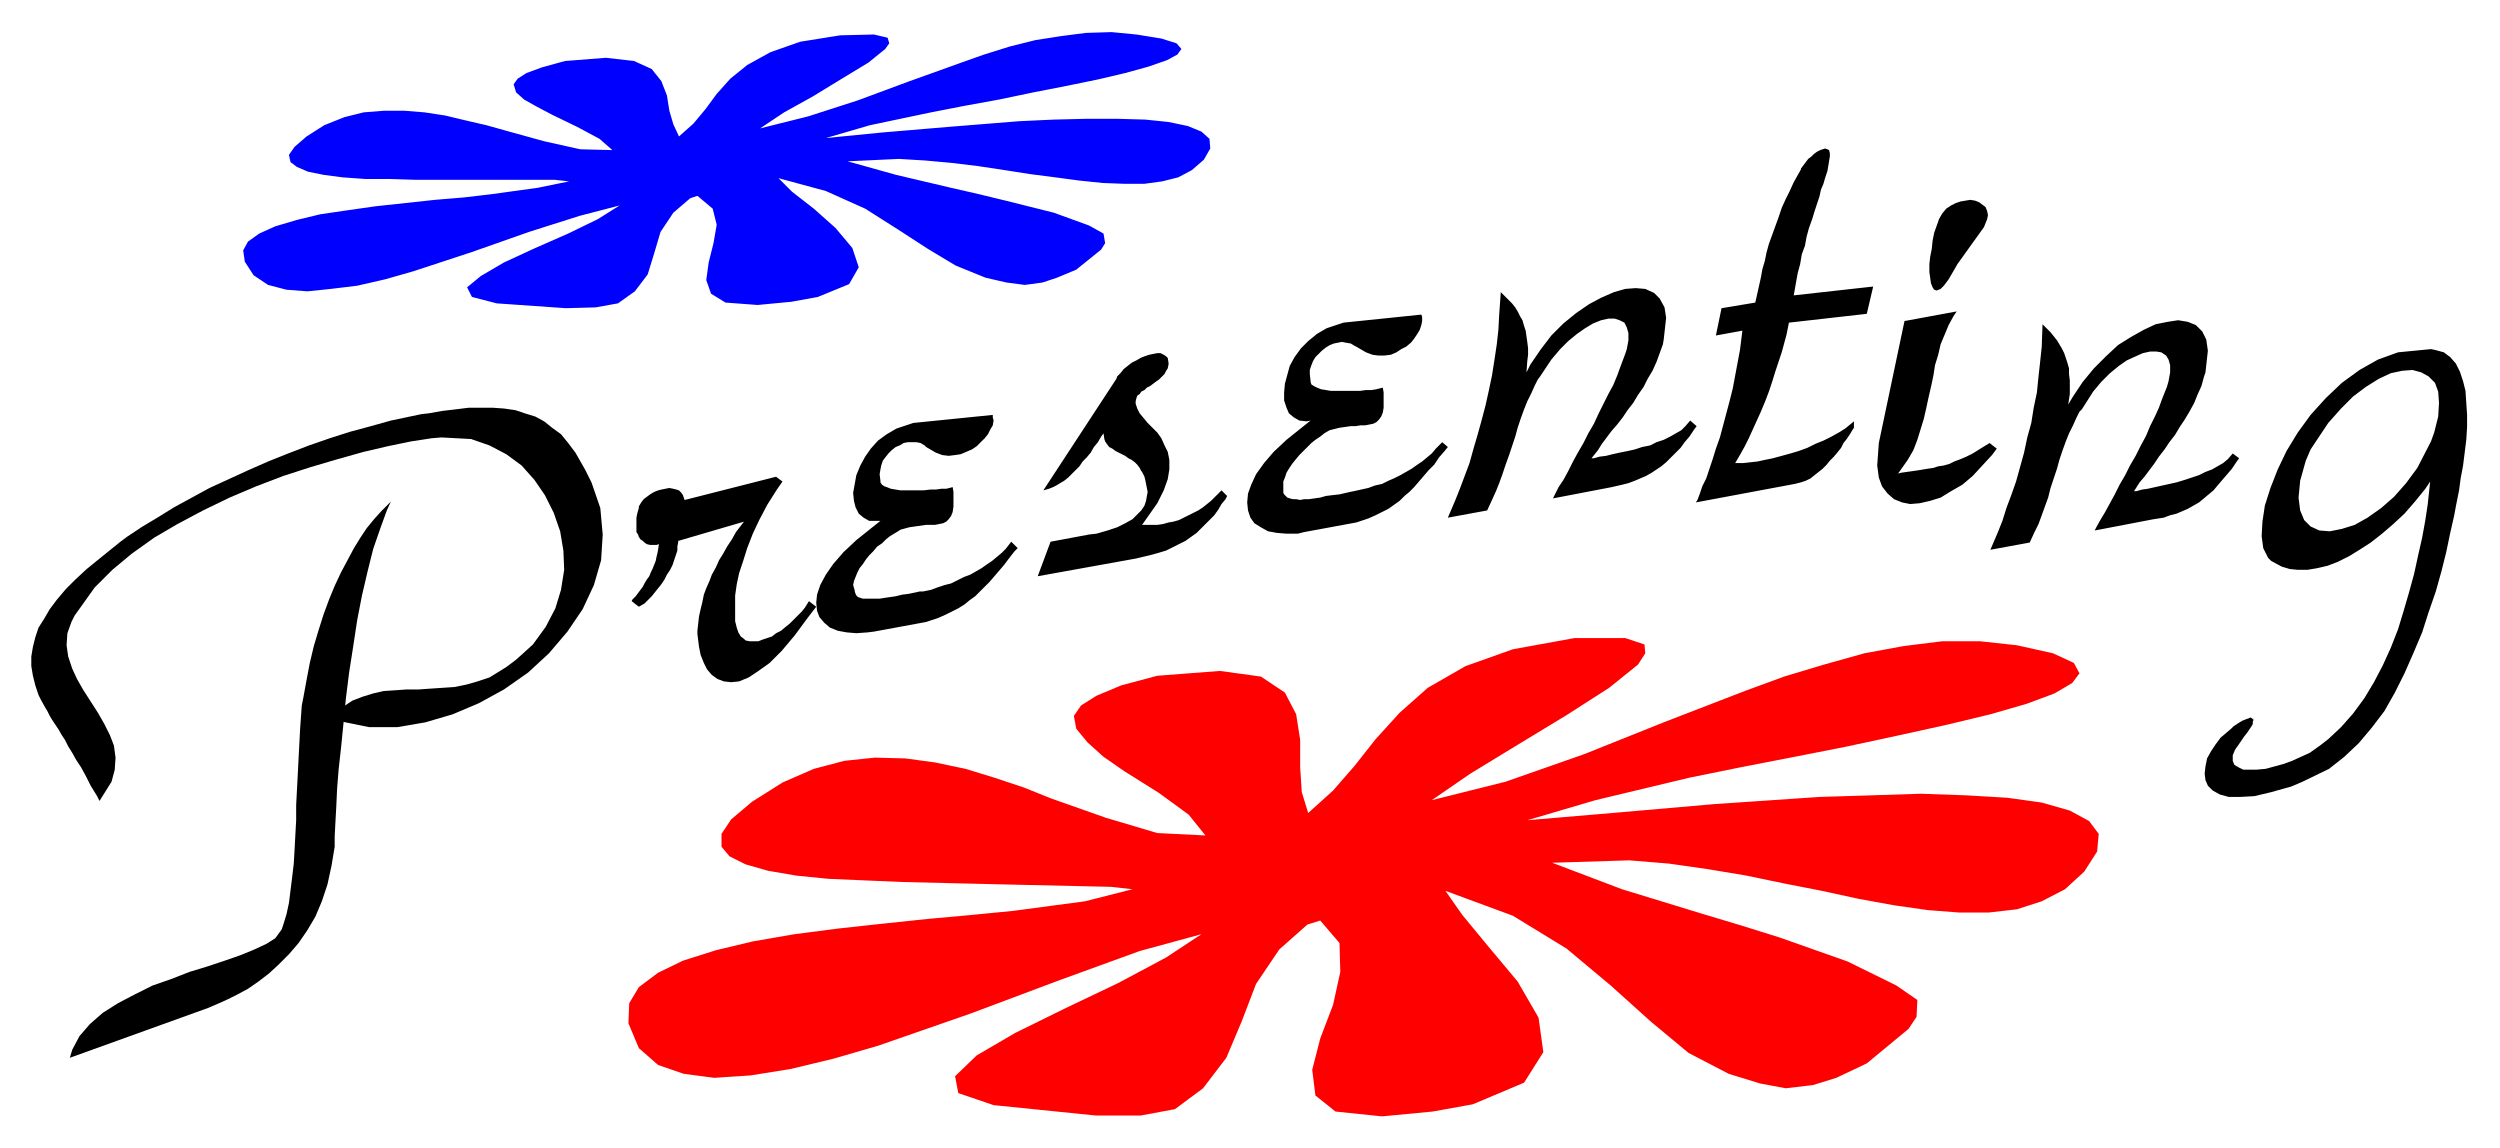
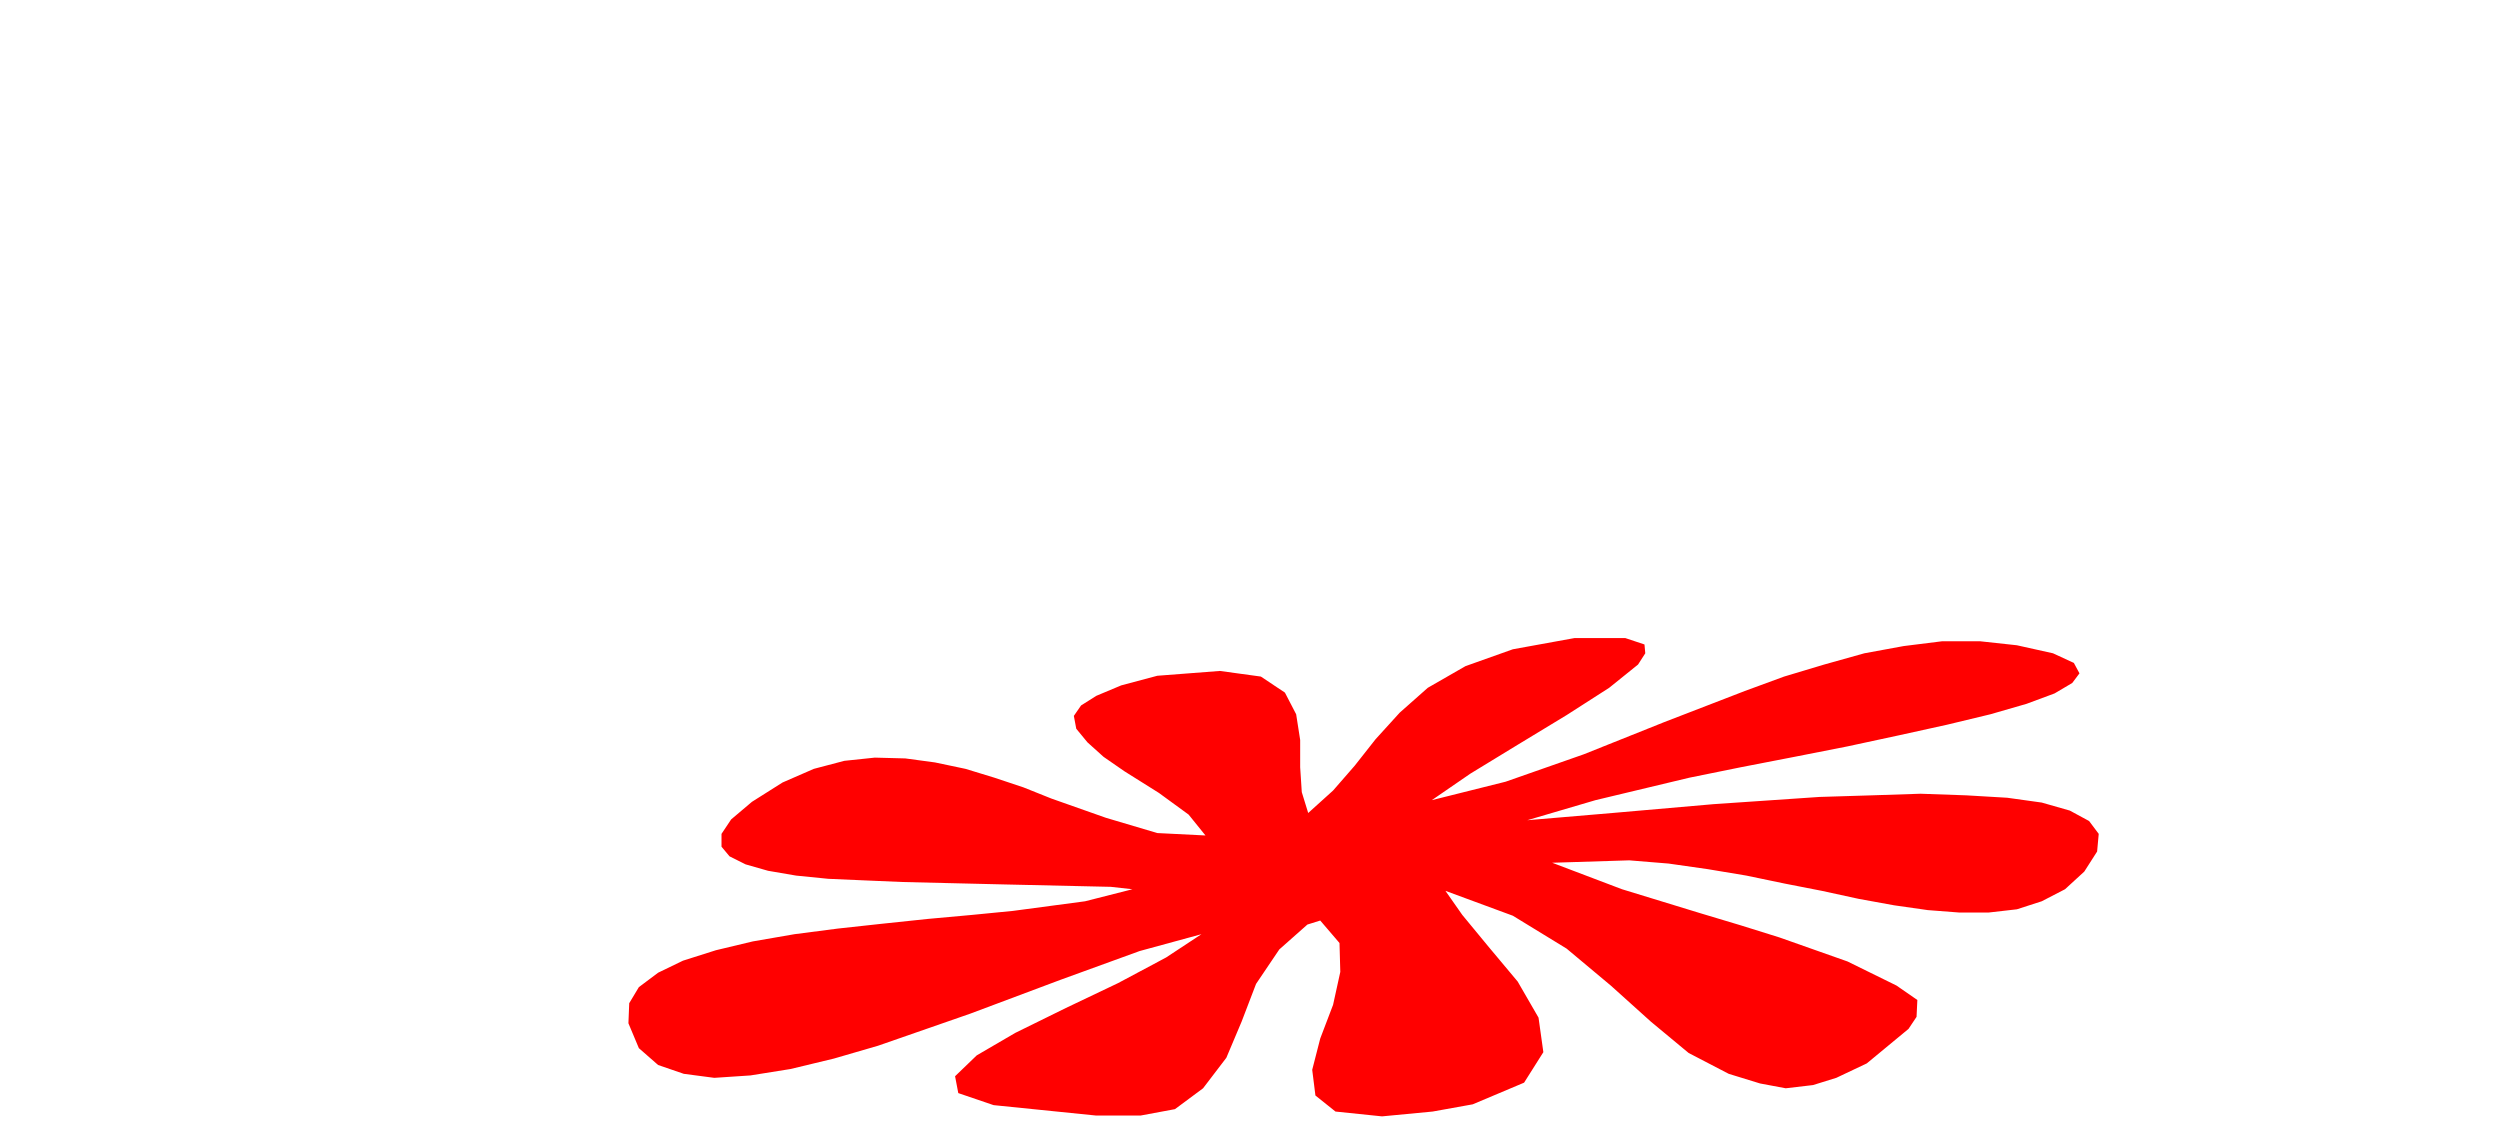
<svg xmlns="http://www.w3.org/2000/svg" width="493.465" height="226.693" fill-rule="evenodd" stroke-linecap="round" preserveAspectRatio="none" viewBox="0 0 3115 1431">
  <style>.brush1{fill:#000}.pen1{stroke:none}</style>
-   <path d="m3028 600 1-50 4-11 5-20 1-17-1-14-4-11-8-8-9-5-11-3-13 1-14 3-15 7-16 10-16 12-15 15-16 18-22 33-6 14-7 25-2 21 2 16 5 12 8 8 11 5 13 1 15-3 16-5 16-9 17-12 16-14 15-17 14-19 17-33-1 50-6 9-13 16-13 15-14 13-14 12-14 11-14 9-13 8-14 7-13 5-13 3-12 2h-12l-10-1-10-3-13-7-4-4-6-12-2-15 1-18 3-20 7-22 9-23 11-23 14-23 16-22 19-21 20-19 22-16 23-13 25-9 41-4 5 1 11 3 8 6 7 8 5 10 4 12 3 12 1 15 1 15v15l-1 16-2 16-2 16-3 16-2 15-4 20-2 11-5 22-5 24-6 24-7 25-9 26-8 25-11 26-11 25-12 24-13 23-16 21-16 19-18 17-19 15-33 16-14 6-25 7-21 5-18 1h-14l-11-3-9-5-6-6-3-7-1-8 1-9 2-10 5-9 6-9 6-8 13-11 3-3 6-4 5-3 5-2 3-1 2-1 2 1 1 1 1 1-1 2v3l-1 2-2 3-2 3-2 3-4 5-4 6-7 10-3 7v7l2 5 5 3 6 3h17l11-1 11-3 11-3 11-4 11-5 11-5 14-10 9-7 16-15 15-17 14-19 12-20 11-21 10-22 9-23 7-23 7-24 6-22 5-23 5-22 4-22 3-20 3-28zm-451-96 6-10 12-18 14-17 15-15 15-14 16-10 16-9 15-7 15-3 13-2 12 2 10 4 8 8 5 10 2 14-3 27-2 6-3 11-5 11-4 10-6 11-6 10-6 9-6 10-7 9-6 9-7 9-6 9-6 8-6 8-6 7-7 11h3l7-2 7-1 9-2 9-2 9-2 9-2 10-3 9-3 9-3 8-4 8-3 7-4 7-4 6-5 6-7 8 6-3 4-6 9-6 7-6 7-6 7-5 6-6 5-6 5-6 5-7 4-7 4-7 3-7 3-8 2-8 3-13 2-73 14 2-4 5-9 6-10 6-11 6-11 6-12 7-12 6-12 7-12 6-12 7-13 5-12 6-12 5-11 4-11 6-15 2-7 2-11v-9l-2-7-3-5-6-4-6-1h-8l-9 2-9 4-11 5-10 7-11 9-11 11-10 12-14 22-3 3-4 8-4 9-5 10-4 10-4 11-4 12-3 11-4 12-4 12-3 12-4 11-4 11-4 11-5 10-6 13-49 9 3-7 6-14 6-15 5-16 6-16 6-17 5-18 5-18 4-19 5-18 3-19 4-19 2-20 2-18 2-19 1-28 2 2 4 4 4 4 4 5 4 5 3 5 3 5 3 6 2 6 2 6 2 7v7l1 8v17l-2 13zm-212 86 4-1 7-1 7-1 7-1 6-1 6-1 7-1 6-2 7-1 7-2 6-3 8-3 7-3 8-4 8-5 13-8 9 7-6 8-12 13-12 13-13 11-14 8-13 8-13 4-13 3-12 1-10-2-10-4-8-7-7-9-4-11-2-15 2-28 32-152 65-12-4 6-6 11-5 12-5 12-3 13-4 13-2 13-3 14-3 13-3 14-3 13-4 13-4 13-5 13-7 12-12 17zm74-261-4 7-7 12-6 8-4 4-5 2-3-1-2-3-2-5-1-7-1-7v-10l1-9 2-10 1-10 2-10 5-14 1-3 4-7 5-6 6-4 6-3 6-2 6-1 6-1 6 1 5 2 4 3 4 3 2 5 1 5-1 5-4 10-33 46zm-277 248h10l9-1 9-1 9-2 10-2 11-3 11-3 10-3 11-4 10-5 10-4 10-5 9-5 8-5 11-9v8l-2 3-3 5-4 6-4 5-3 6-4 5-5 6-5 5-4 5-5 5-5 4-5 4-5 4-6 3-6 2-8 2-123 23 2-3 3-8 3-9 5-10 4-12 4-12 4-13 5-14 4-15 4-15 4-15 4-16 3-16 3-16 3-16 3-24-33 6 7-34 42-7 1-4 2-9 2-9 2-9 2-11 3-10 2-10 3-11 4-11 4-11 4-11 4-12 5-11 5-10 5-11 9-16v-1l3-4 3-4 3-4 4-3 3-3 4-3 4-2 3-1 3-1 3 1 2 1 1 4v4l-1 6-2 12-1 3-2 6-2 7-3 7-2 9-3 9-3 9-3 10-4 11-3 11-2 11-4 11-2 12-3 11-2 11-3 17 99-11-8 34-97 11-1 5-2 10-3 11-3 11-4 12-4 12-4 13-4 12-5 13-5 12-5 11-5 11-5 11-5 10-5 9-7 12zm-260-113 5-10 13-19 13-17 15-15 16-13 16-11 15-8 16-7 14-4 13-1 12 1 11 5 7 7 6 11 2 13-3 27-1 6-4 11-4 11-5 11-6 10-5 10-7 10-6 10-7 9-6 9-7 9-7 8-6 8-6 8-5 8-8 10h3l7-2 8-1 8-2 9-2 10-2 9-2 9-3 10-2 8-4 9-3 8-4 7-4 7-4 5-5 6-7 8 7-3 4-6 9-6 7-5 7-6 6-6 6-6 6-6 5-6 4-6 4-7 4-7 3-7 3-8 3-8 2-13 3-73 14 2-4 5-10 6-9 6-11 6-12 6-11 7-12 6-12 7-12 6-13 6-12 6-12 6-11 5-12 4-11 6-16 2-6 2-11v-9l-2-7-3-6-6-3-6-2h-8l-9 2-10 4-10 6-10 7-11 9-10 10-11 13-14 21-3 4-4 8-4 9-5 10-4 10-4 11-4 12-3 11-4 12-4 12-4 11-4 12-4 11-4 10-5 11-6 13-49 9 3-7 6-14 6-15 6-16 6-16 5-18 5-17 5-18 5-19 4-18 4-19 3-19 3-20 2-18 1-19 2-28 2 2 4 4 4 4 4 4 4 5 3 5 3 6 3 5 2 7 2 6 1 7 1 7 1 8v8l-1 8-1 14zm-269 60-5 1-9-1-7-4-6-5-3-7-3-9v-10l1-11 3-11 3-11 6-11 8-11 9-9 11-9 12-7 21-7 97-10 1 3v5l-1 5-2 6-3 5-4 6-4 5-6 5-6 3-6 4-7 3-8 1h-8l-7-1-8-3-12-7-2-1-5-3-6-1-5-1-5 1-5 1-5 2-5 3-5 4-4 4-4 4-3 5-2 5-2 6v5l1 9v1l1 3 3 2 4 2 5 2 6 1 6 1h37l7-1h7l6-1 8-2 1 6v19l-1 6-2 5-3 4-3 3-4 2-5 1-5 1h-6l-6 1h-6l-7 1-7 1-12 3-2 1-5 3-5 4-6 4-5 4-5 5-5 5-5 5-5 6-4 5-4 6-3 5-2 6-2 5v14l1 2 2 2 2 2 3 1 4 1h4l5 1 5-1h6l7-1 7-1 7-2 8-1 9-1 13-3 5-1 9-2 9-2 8-3 9-2 8-4 7-3 8-4 7-4 7-4 7-5 6-4 6-5 6-5 5-6 8-8 7 6-4 5-7 8-6 9-7 7-6 7-6 7-6 7-6 6-6 5-6 6-7 5-7 5-8 4-8 4-9 4-15 5-65 12-8 2h-14l-12-1-11-2-9-5-8-5-5-7-3-9-1-10 1-11 4-11 6-13 10-14 12-14 16-15 30-24zm-258 16-3 4-4 7-5 6-4 7-5 6-5 5-4 6-5 5-4 4-5 5-5 4-5 3-5 3-4 2-5 2-7 2 91-139 1-3 4-4 4-5 5-4 5-4 6-3 5-3 5-2 6-2 5-1 5-1h4l4 2 3 2 2 2 1 6v2l-1 5-2 3-2 4-3 3-4 4-3 2-4 3-4 3-4 2-3 3-4 2-2 3-3 2-1 3-1 4v3l2 6 3 6 5 6 5 6 6 6 6 6 5 7 4 9 4 8 2 10v12l-2 12-5 14-8 16-19 27h19l7-1 7-2 6-1 7-2 6-3 6-3 6-3 6-3 6-4 5-4 5-4 5-5 8-8 7 7-2 4-5 6-4 7-5 7-5 5-6 6-6 6-5 5-7 5-7 5-8 4-8 4-8 4-10 3-11 3-17 4-122 22 16-43 48-9 9-1 14-4 12-4 10-5 9-5 6-6 5-5 4-6 2-6 1-6 1-5-1-5-1-5-1-5-1-4-3-6-1-1-2-4-3-4-3-3-4-3-4-2-4-3-4-2-4-2-4-2-4-3-4-2-3-4-2-3-1-3-1-7zm-278 109h-14l-7-4-6-5-4-8-2-8-1-10 2-11 2-11 5-12 6-11 7-10 9-10 11-8 12-7 21-7 99-10v3l1 4-1 6-3 5-3 6-4 5-5 5-5 5-6 4-7 3-7 3-7 1-8 1-8-1-8-3-12-7-2-2-5-3-5-1h-11l-5 1-5 3-5 2-5 4-4 4-4 5-3 4-2 6-1 5-1 6 1 8v2l2 3 3 2 3 1 5 2 6 1 6 1h29l8-1h7l7-1h6l8-2 1 6v18l-1 7-2 5-3 4-3 3-4 2-5 1-5 1h-11l-7 1-7 1-7 1-11 3-3 2-5 3-5 3-5 4-5 5-6 4-5 6-5 5-4 5-4 6-4 5-3 6-2 5-2 5-1 5 2 7v1l1 3 1 2 2 2 3 1 3 1h21l6-1 7-1 7-1 8-2 8-1 14-3h4l10-2 8-3 9-3 8-2 8-4 8-4 8-3 7-4 7-4 7-5 6-4 6-5 6-5 5-5 7-9 8 8-4 4-7 9-6 8-6 7-6 7-6 7-6 6-6 6-6 6-7 5-6 5-8 5-8 4-8 4-9 4-15 5-65 12-8 1-14 1-12-1-11-2-10-4-7-6-6-7-3-8-1-10 1-10 4-12 7-13 9-13 13-15 16-15 30-24zm-170 1-82 24v2l-1 5v5l-2 6-2 6-2 6-3 6-4 6-3 6-4 6-4 5-4 5-4 5-5 5-4 4-7 4-9-7 1-2 4-4 3-4 3-4 3-4 2-4 3-5 3-4 2-5 2-4 2-5 2-5 1-5 1-4 1-5 1-7-3 1h-8l-4-1-3-2-2-2-3-2-2-3-1-3-2-3v-18l1-5 2-7v-2l3-5 3-4 4-3 4-3 5-3 5-2 4-1 5-1 5-1 5 1 4 1 3 1 3 3 2 3 2 6 114-29 8 6-7 10-12 19-10 19-8 17-7 18-5 16-5 15-3 14-2 14v32l2 8 2 6 3 5 4 3 2 2 5 1h11l5-2 6-2 6-2 5-4 6-3 6-5 5-4 5-5 5-5 5-5 4-5 5-8 9 7-10 13-17 23-16 19-15 15-14 10-12 8-12 5-10 1-9-1-8-3-7-5-6-7-4-8-4-10-2-10-2-16v-4l1-9 1-9 2-9 2-8 2-10 3-8 4-9 3-8 5-9 4-9 5-8 5-9 6-9 5-9 10-13zm-440-25-5 11-8 22-9 26-7 28-7 30-6 31-5 33-5 32-4 32-3 31-3 30-3 27-2 25-1 22-1 18-1 19v13l-4 24-5 23-7 21-8 19-10 17-11 16-12 14-13 13-12 11-13 10-13 9-13 7-12 6-11 5-14 6-172 62 3-10 9-17 13-15 16-14 19-12 21-11 22-11 23-8 23-9 23-7 21-7 20-7 17-7 15-7 11-7 8-11 2-6 4-13 3-14 2-16 2-16 2-17 1-17 1-19 1-18v-19l1-19 1-19 1-20 1-19 1-19 2-28 2-10 4-22 4-21 5-21 6-20 6-19 7-19 7-17 8-17 8-15 8-15 8-13 8-12 9-11 9-10 12-12z" class="pen1 brush1" />
-   <path d="m124 998-3-6-8-13-6-12-6-11-6-9-5-9-5-8-4-8-4-6-4-7-4-6-4-6-3-5-3-6-3-5-5-9-3-6-4-12-3-12-2-12v-12l2-12 3-12 4-12 7-11 7-12 9-12 11-13 12-12 14-13 16-13 26-21 8-6 18-12 20-12 21-13 22-12 22-12 24-11 24-11 25-11 25-10 26-10 26-9 25-8 26-7 25-7 38-8 9-1 17-3 17-2 16-2h30l14 1 14 2 12 4 13 4 11 6 10 8 11 8 9 11 9 12 12 21 8 16 11 32 3 33-2 32-9 31-14 30-19 28-23 27-26 24-30 21-31 17-33 14-34 10-35 6h-35l-49-10 5-6 11-9 12-8 13-5 13-4 13-3 15-1 14-1h15l14-1 15-1 15-1 15-3 14-4 15-5 21-13 12-9 21-19 16-22 12-23 7-23 4-25-1-24-4-24-8-23-11-22-13-19-16-18-19-14-21-11-23-8-37-2-12 1-26 4-29 6-30 7-32 9-34 10-34 11-34 13-33 14-33 16-32 17-29 17-28 20-24 20-22 22-25 35-4 8-5 14-1 15 2 14 5 15 6 13 8 14 9 14 9 14 8 14 7 14 5 13 2 15-1 15-4 15-15 24z" class="pen1 brush1" />
  <path d="m937 999-26 22-12 18v16l10 12 20 10 28 8 35 6 40 4 46 2 47 2 126 3 133 3 27 3-59 15-90 12-51 5-55 5-57 6-55 6-54 7-52 9-46 11-41 13-31 15-24 18-12 20-1 25 13 31 24 21 32 11 38 5 45-3 50-8 54-13 55-16 115-40 112-42 99-36 77-21-44 29-60 32-65 31-63 31-48 28-27 26 4 21 44 15 128 13h55l43-8 35-26 29-38 19-45 18-47 29-43 35-31 16-5 24 28 1 36-9 41-16 42-10 39 4 32 25 20 58 6 63-6 50-9 64-27 24-38-6-43-26-45-36-43-33-40-21-30 84 31 67 41 55 46 50 45 47 39 50 26 39 12 32 6 34-4 29-9 38-18 52-43 10-15 1-21-26-18-61-30-85-30-48-15-50-15-98-30-87-33 96-3 49 4 49 7 48 8 48 10 46 9 46 10 44 8 42 6 39 3h37l35-4 31-10 29-15 24-22 16-25 2-22-12-16-24-13-35-10-43-6-51-3-57-2-61 2-65 2-132 9-126 11-106 9 85-25 117-28 64-13 67-13 66-13 65-14 59-13 54-13 45-13 35-13 22-13 9-12-7-13-26-12-45-10-46-5h-47l-48 6-49 9-50 14-50 15-49 18-101 39-100 40-97 34-92 23 48-33 59-36 61-37 53-34 36-29 9-14-1-11-24-8h-63l-77 14-59 21-47 27-35 31-30 33-26 33-27 31-31 28-8-26-2-31v-34l-5-32-14-27-30-20-51-7-78 6-45 12-31 13-19 12-9 13 3 16 14 17 20 18 26 18 43 27 37 27 21 26-60-3-64-19-68-24-35-14-36-12-36-11-38-8-37-5-38-1-38 4-38 10-39 17-38 24z" style="stroke:none;fill:red" />
-   <path d="m382 170-15 13-7 10 2 9 8 6 14 6 20 4 23 3 28 2h30l32 1h174l18 2-39 8-58 8-34 4-36 3-37 4-37 4-35 5-34 5-29 7-27 8-20 9-14 10-6 11 2 14 11 17 18 12 23 6 26 2 29-3 33-4 35-8 35-10 73-24 71-25 63-20 50-13-27 17-37 18-41 18-39 18-29 17-17 14 6 12 31 8 86 6 37-1 28-5 21-15 16-21 8-26 8-27 16-24 21-18 9-3 19 16 5 20-4 23-6 24-3 22 6 17 18 11 40 3 42-4 33-6 39-16 12-21-8-24-21-25-27-24-27-21-17-17 59 16 49 22 41 26 37 24 35 21 37 15 26 6 23 3 22-3 18-6 24-10 31-25 5-8-2-12-18-10-44-16-60-15-33-8-35-8-68-16-61-17 64-3 33 2 33 3 33 4 33 5 32 5 31 4 30 4 29 3 26 1h26l22-3 20-5 17-9 15-13 8-14-1-12-10-9-17-7-24-5-29-3-35-1h-38l-41 1-43 2-87 7-83 7-71 7 55-16 76-16 41-8 44-8 43-9 41-8 39-8 34-8 29-8 23-8 13-7 5-7-6-7-19-6-31-5-31-3-32 1-31 4-32 5-32 8-32 10-31 11-64 23-62 23-62 20-60 15 30-20 36-20 36-22 33-20 21-17 5-7-2-7-17-4-42 1-50 8-37 13-29 16-21 17-17 19-14 19-15 18-18 16-7-15-5-17-3-19-7-18-12-15-22-10-35-4-51 4-29 8-19 7-11 7-5 7 3 10 10 9 16 9 19 10 31 15 28 15 16 14-40-1-45-10-47-13-25-7-26-6-25-6-26-4-25-2h-26l-25 2-24 6-25 10-22 14z" style="stroke:none;fill:#00f" />
</svg>